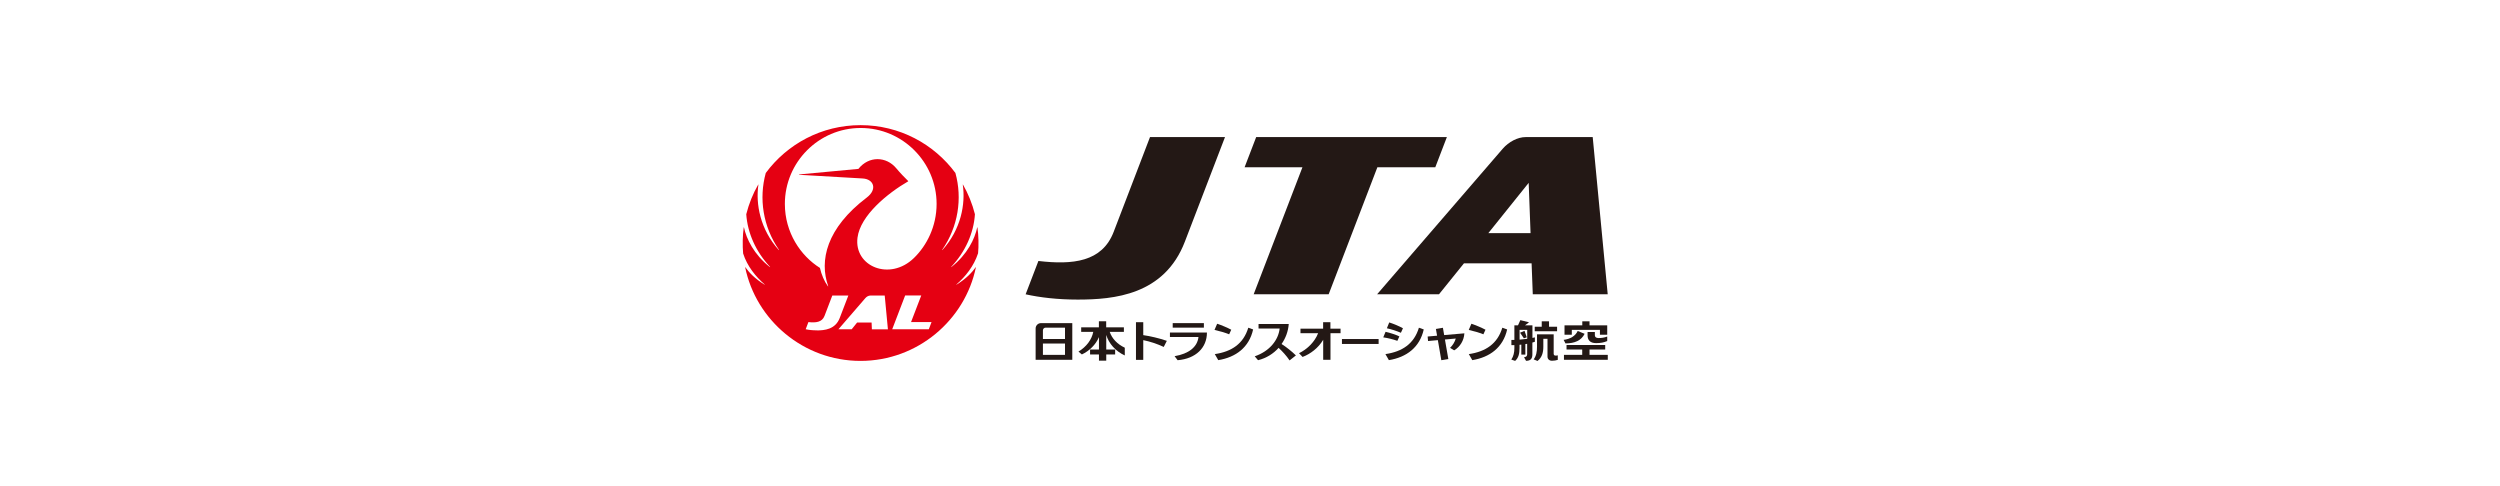
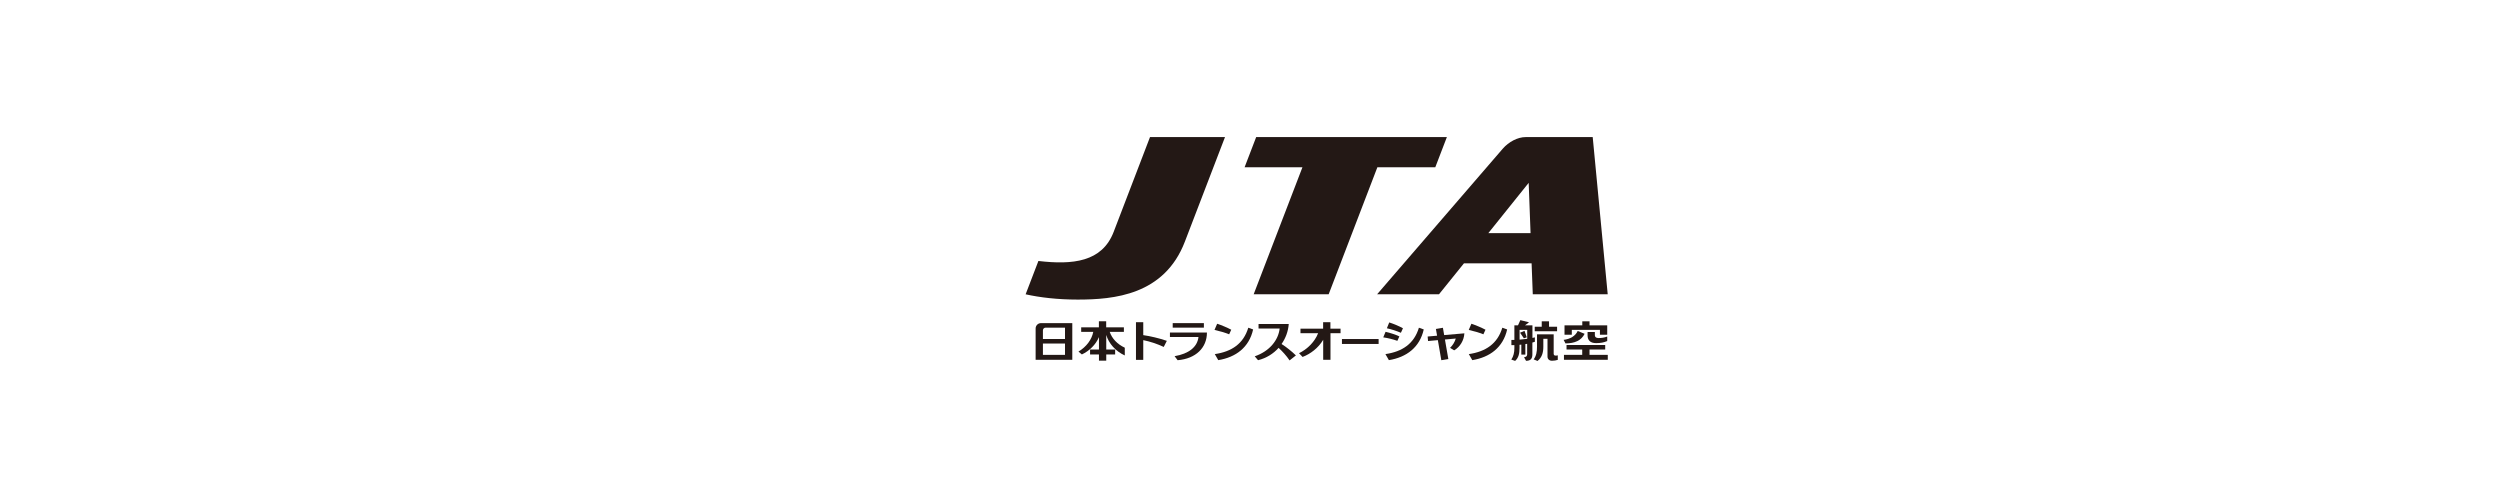
<svg xmlns="http://www.w3.org/2000/svg" id="_レイヤー_2" data-name="レイヤー 2" viewBox="0 0 360 70">
  <defs>
    <style>
      .cls-1 {
        fill: none;
      }

      .cls-2 {
        fill: #231815;
      }

      .cls-3 {
        fill: #e50012;
      }

      .cls-4 {
        clip-path: url(#clippath);
      }
    </style>
    <clipPath id="clippath">
      <rect class="cls-1" x="87" y="2" width="169.93" height="66" />
    </clipPath>
  </defs>
  <g id="other">
    <rect class="cls-1" y="0" width="360" height="70" rx="35" ry="35" />
    <g class="cls-4">
-       <path class="cls-3" d="M140.84,36.5c.11-1.08.08-2.62-.09-3.76,0-.02-.02-.02-.03,0-.35,1.66-1.42,3.9-3.73,5.72-.02.02-.04-.01-.02-.03,2.03-2.16,3.24-4.84,3.42-7.58-.38-1.51-.98-2.98-1.72-4.27-.01-.02-.03,0-.03.01.41,2.78-.25,6.44-2.94,9.42-.02.02-.05,0-.03-.03,2.32-3.34,2.92-7.41,1.91-11.07-3.09-4.18-8.06-6.89-13.66-6.89s-10.56,2.71-13.65,6.89c-1.01,3.66-.41,7.73,1.91,11.07.02.02-.01.05-.03.03-2.69-2.98-3.35-6.64-2.94-9.42,0-.02-.02-.03-.03-.01-.75,1.3-1.34,2.76-1.72,4.27.19,2.74,1.4,5.42,3.43,7.58.02.02,0,.05-.03.03-2.31-1.83-3.38-4.07-3.73-5.72,0-.02-.03-.02-.03,0-.17,1.14-.19,2.68-.09,3.76.58,1.83,1.83,3.36,3.1,4.46.02.02,0,.05-.02.03-1.42-.89-2.22-1.75-2.77-2.52-.01-.02-.03,0-.02.01,1.56,7.62,8.4,13.49,16.61,13.49s15.05-5.87,16.62-13.49c0-.02-.01-.03-.02-.01-.54.76-1.34,1.63-2.77,2.52-.03.02-.05-.01-.02-.03,1.28-1.1,2.52-2.64,3.11-4.46M117.63,47.57c-.63,0-1.17-.06-1.61-.16l.39-1.03c1.06.12,1.97.03,2.32-.89l1.12-2.93h2.31l-1.24,3.23c-.63,1.65-2.2,1.79-3.31,1.79M125.55,47.41l-.04-.96h-2.09l-.77.96h-1.91l3.88-4.49c.18-.21.46-.36.71-.36h2.07l.46,4.86h-2.31ZM133.74,47.41h-5.26l1.86-4.86h2.32l-1.47,3.83h2.95l-.39,1.03ZM131.61,37.15c-3.47,3.38-8.66,1.22-8.13-2.93.41-3.2,4.33-6.39,7.3-8.11.01,0,.01-.03,0-.04-.39-.37-1.2-1.21-1.72-1.84-1.44-1.73-3.95-1.8-5.45.09l-8.54.8s-.03.05,0,.05l9.15.53c1.62.09,2.15,1.57.59,2.75-5.81,4.41-6.85,9.07-5.55,12.76,0,.02-.03.04-.04.02-.54-.75-.93-1.68-1.15-2.65-2.79-1.75-5.05-5.09-5.05-9.22,0-6,4.88-10.93,10.92-10.93s10.93,4.93,10.93,10.93c0,3.24-1.42,6-3.25,7.78" />
      <path class="cls-2" d="M170.62,34.8c-2.95,7.7-10.24,8.34-15.43,8.34-2.9,0-5.42-.3-7.5-.76l1.84-4.8c4.95.58,9.17.14,10.83-4.17l5.24-13.67h10.8l-5.78,15.06Z" />
      <path class="cls-2" d="M229.36,19.74h-9.65c-1.18,0-2.46.69-3.32,1.68l-18.08,20.95h8.91l3.59-4.45h9.74l.17,4.45h10.79l-2.16-22.63ZM214.32,33.57l5.81-7.24.27,7.24h-6.08Z" />
      <polygon class="cls-2" points="208.35 19.74 180.89 19.74 179.22 24.09 187.55 24.09 180.53 42.37 191.33 42.37 198.34 24.09 206.68 24.09 208.35 19.74" />
      <polygon class="cls-2" points="219.53 47.64 218.89 47.91 219.44 48.72 219.85 48.57 219.53 47.64" />
      <path class="cls-2" d="M223.73,50.99v-2.85h-2.4v1.8c0,.71-.11,1.32-.48,1.81l.55.23c.62-.48.84-1.17.84-2.04v-1.15h.6v2.56c0,.36.26.6.65.6.3,0,.59-.05.83-.13v-.65c-.39.1-.58.01-.58-.17" />
      <path class="cls-2" d="M221.02,49.23v-.65c-.11.03-.23.05-.35.08v-1.81h-1.07l.58-.44-1.25-.31-.34.75h-.52v2.1c-.15,0-.29,0-.43,0v.75c.15,0,.29,0,.43,0v.42c0,.63-.12,1.18-.44,1.66l.55.19c.49-.45.63-1.02.63-1.86v-.46c.09,0,.17-.01.26-.02v1.43h.58v-1.51c.09-.01.17-.03.26-.04v1.53c0,.25-.17.38-.45.4l.29.52c.65,0,.91-.31.91-.92v-1.71c.12-.03.24-.07.35-.11M218.82,48.91v-1.41h1.1v1.29c-.36.05-.73.09-1.1.12" />
      <polygon class="cls-2" points="224.22 47.05 223.06 47.05 223.06 46.27 222.01 46.27 222.01 47.05 221 47.05 221 47.7 224.22 47.7 224.22 47.05" />
      <path class="cls-2" d="M228.61,47.82v.47c0,.72.41,1.12,1.23,1.12.63,0,1.12-.09,1.6-.3v-.65c-.4.16-.81.22-1.25.22-.35,0-.53-.15-.53-.4v-.47h-1.05Z" />
      <path class="cls-2" d="M228.19,48.07l-1-.41c-.33.72-1.06,1.16-2.03,1.28l.27.51c1.31,0,2.28-.41,2.76-1.39" />
      <polygon class="cls-2" points="228.89 51.1 228.89 50.33 231.15 50.33 231.15 49.68 225.58 49.68 225.58 50.33 227.84 50.33 227.84 51.1 225.21 51.1 225.21 51.81 231.52 51.81 231.52 51.1 228.89 51.1" />
      <polygon class="cls-2" points="226.34 47.5 230.39 47.5 230.39 48.2 231.44 48.2 231.44 46.85 228.89 46.85 228.89 46.27 227.85 46.27 227.85 46.85 225.29 46.85 225.29 48.2 226.34 48.2 226.34 47.5" />
      <path class="cls-2" d="M161.97,51.2v-1.13c-1.09-.51-1.85-1.33-2.17-2.28h2.04v-.65h-2.55v-.88h-1.05v.88h-2.55v.65h1.74c-.22,1.12-.98,2.14-2.13,2.84l.49.41c1.08-.51,2.01-1.42,2.46-2.5v1.79h-1.28v.71h1.28v.9h1.05v-.9h1.28v-.71h-1.28v-2.1c.36,1.23,1.34,2.35,2.68,2.96" />
      <path class="cls-2" d="M149.9,46.53c-.43,0-.77.35-.77.77v4.51h5.28v-5.28h-4.51ZM153.36,51.1h-3.18v-1.63h3.18v1.63ZM153.36,48.82h-3.18v-1.25c0-.21.17-.39.39-.39h2.79v1.63Z" />
      <path class="cls-2" d="M168.02,49.08c-1.13-.38-2.33-.67-3.39-.82v-1.86h-1.05v5.42h1.05v-2.84c.97.2,1.94.51,2.95.98l.44-.87Z" />
      <rect class="cls-2" x="168.87" y="46.53" width="4.49" height=".65" />
      <path class="cls-2" d="M168.47,47.88v.65h4.11c-.16,1.43-1.38,2.41-3.44,2.76l.44.58c2.62-.22,4.22-1.79,4.22-3.99h-5.34Z" />
      <path class="cls-2" d="M184.55,49.53c.59-.84.95-1.83,1.03-2.87h-4.35v.65h3.04c-.18,1.62-1.4,3.25-3.59,4l.48.56c1.2-.3,2.21-.94,2.96-1.78.58.54,1.12,1.13,1.58,1.81l.91-.72c-.56-.55-1.36-1.2-2.06-1.64" />
      <path class="cls-2" d="M179.75,47.2c-.69,2.29-2.38,3.44-4.82,3.79l.5.87c2.53-.41,4.44-1.83,5.02-4.42l-.7-.25Z" />
      <path class="cls-2" d="M177.3,47.48c-.52-.28-1.38-.65-2.03-.86l-.38.89c.76.17,1.45.37,2.11.63l.3-.66Z" />
      <path class="cls-2" d="M216.33,47.2c-.69,2.29-2.38,3.44-4.82,3.79l.5.87c2.53-.41,4.44-1.83,5.02-4.42l-.7-.25Z" />
      <path class="cls-2" d="M213.91,47.48c-.52-.28-1.38-.65-2.03-.86l-.38.89c.76.17,1.44.37,2.11.63l.3-.66Z" />
      <path class="cls-2" d="M204.32,47.2c-.69,2.29-2.38,3.44-4.82,3.79l.5.87c2.53-.41,4.44-1.83,5.02-4.42l-.7-.25Z" />
      <path class="cls-2" d="M202.02,47.27c-.5-.29-1.34-.64-1.97-.84l-.34.84c.71.16,1.38.38,2.02.65l.29-.64Z" />
      <path class="cls-2" d="M201.51,48.44c-.59-.27-1.32-.51-1.99-.66l-.33.8c.7.1,1.37.27,2.03.5l.29-.64Z" />
      <path class="cls-2" d="M193.03,47.33h-1.45v-.93h-1.05v.93h-3.26v.65h2.54c-.48,1.25-1.59,2.33-2.75,2.88l.51.54c1.14-.43,2.28-1.3,2.97-2.47v2.88h1.05v-3.83h1.45v-.65Z" />
      <rect class="cls-2" x="193.24" y="48.82" width="5.28" height=".71" />
      <path class="cls-2" d="M207.96,48.25l-.18-1.05-1.01.17.17.97-1.36.12.06.65,1.41-.13.5,2.89,1.01-.17-.49-2.81,1.56-.14c-.13.48-.45.99-.82,1.34l.59.36c.85-.5,1.41-1.42,1.47-2.45l-2.9.25Z" />
    </g>
  </g>
</svg>